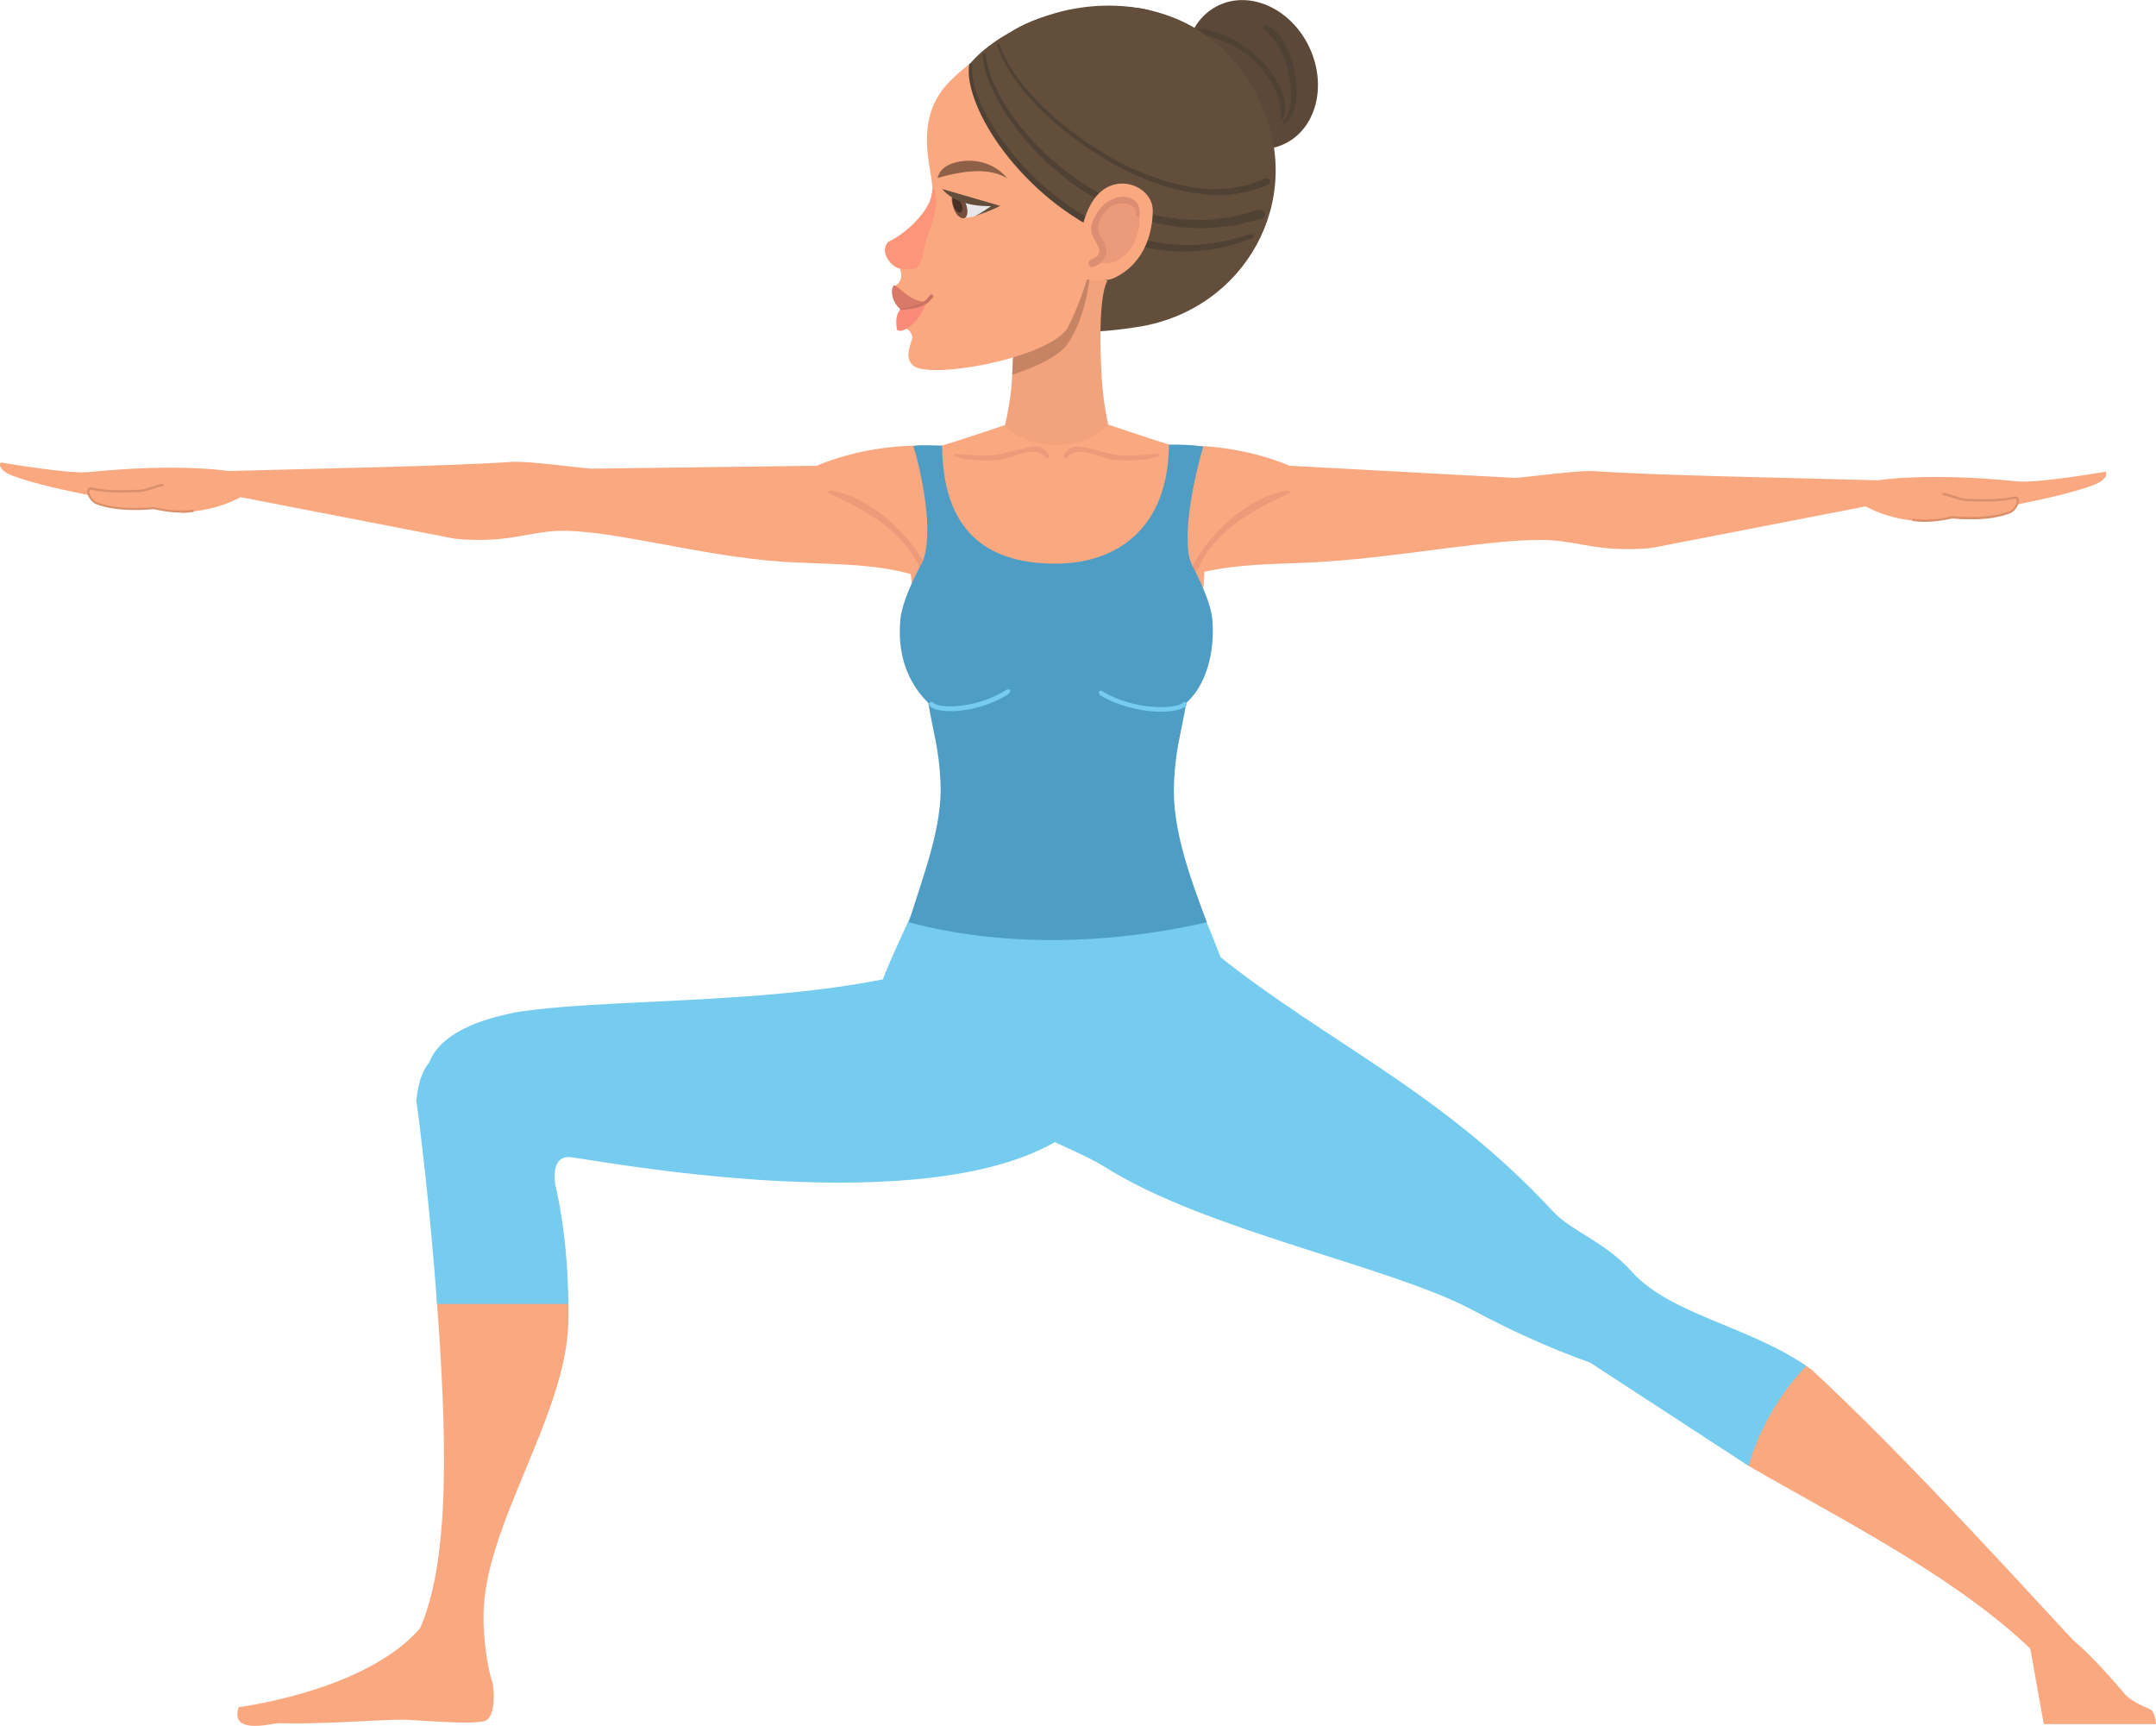
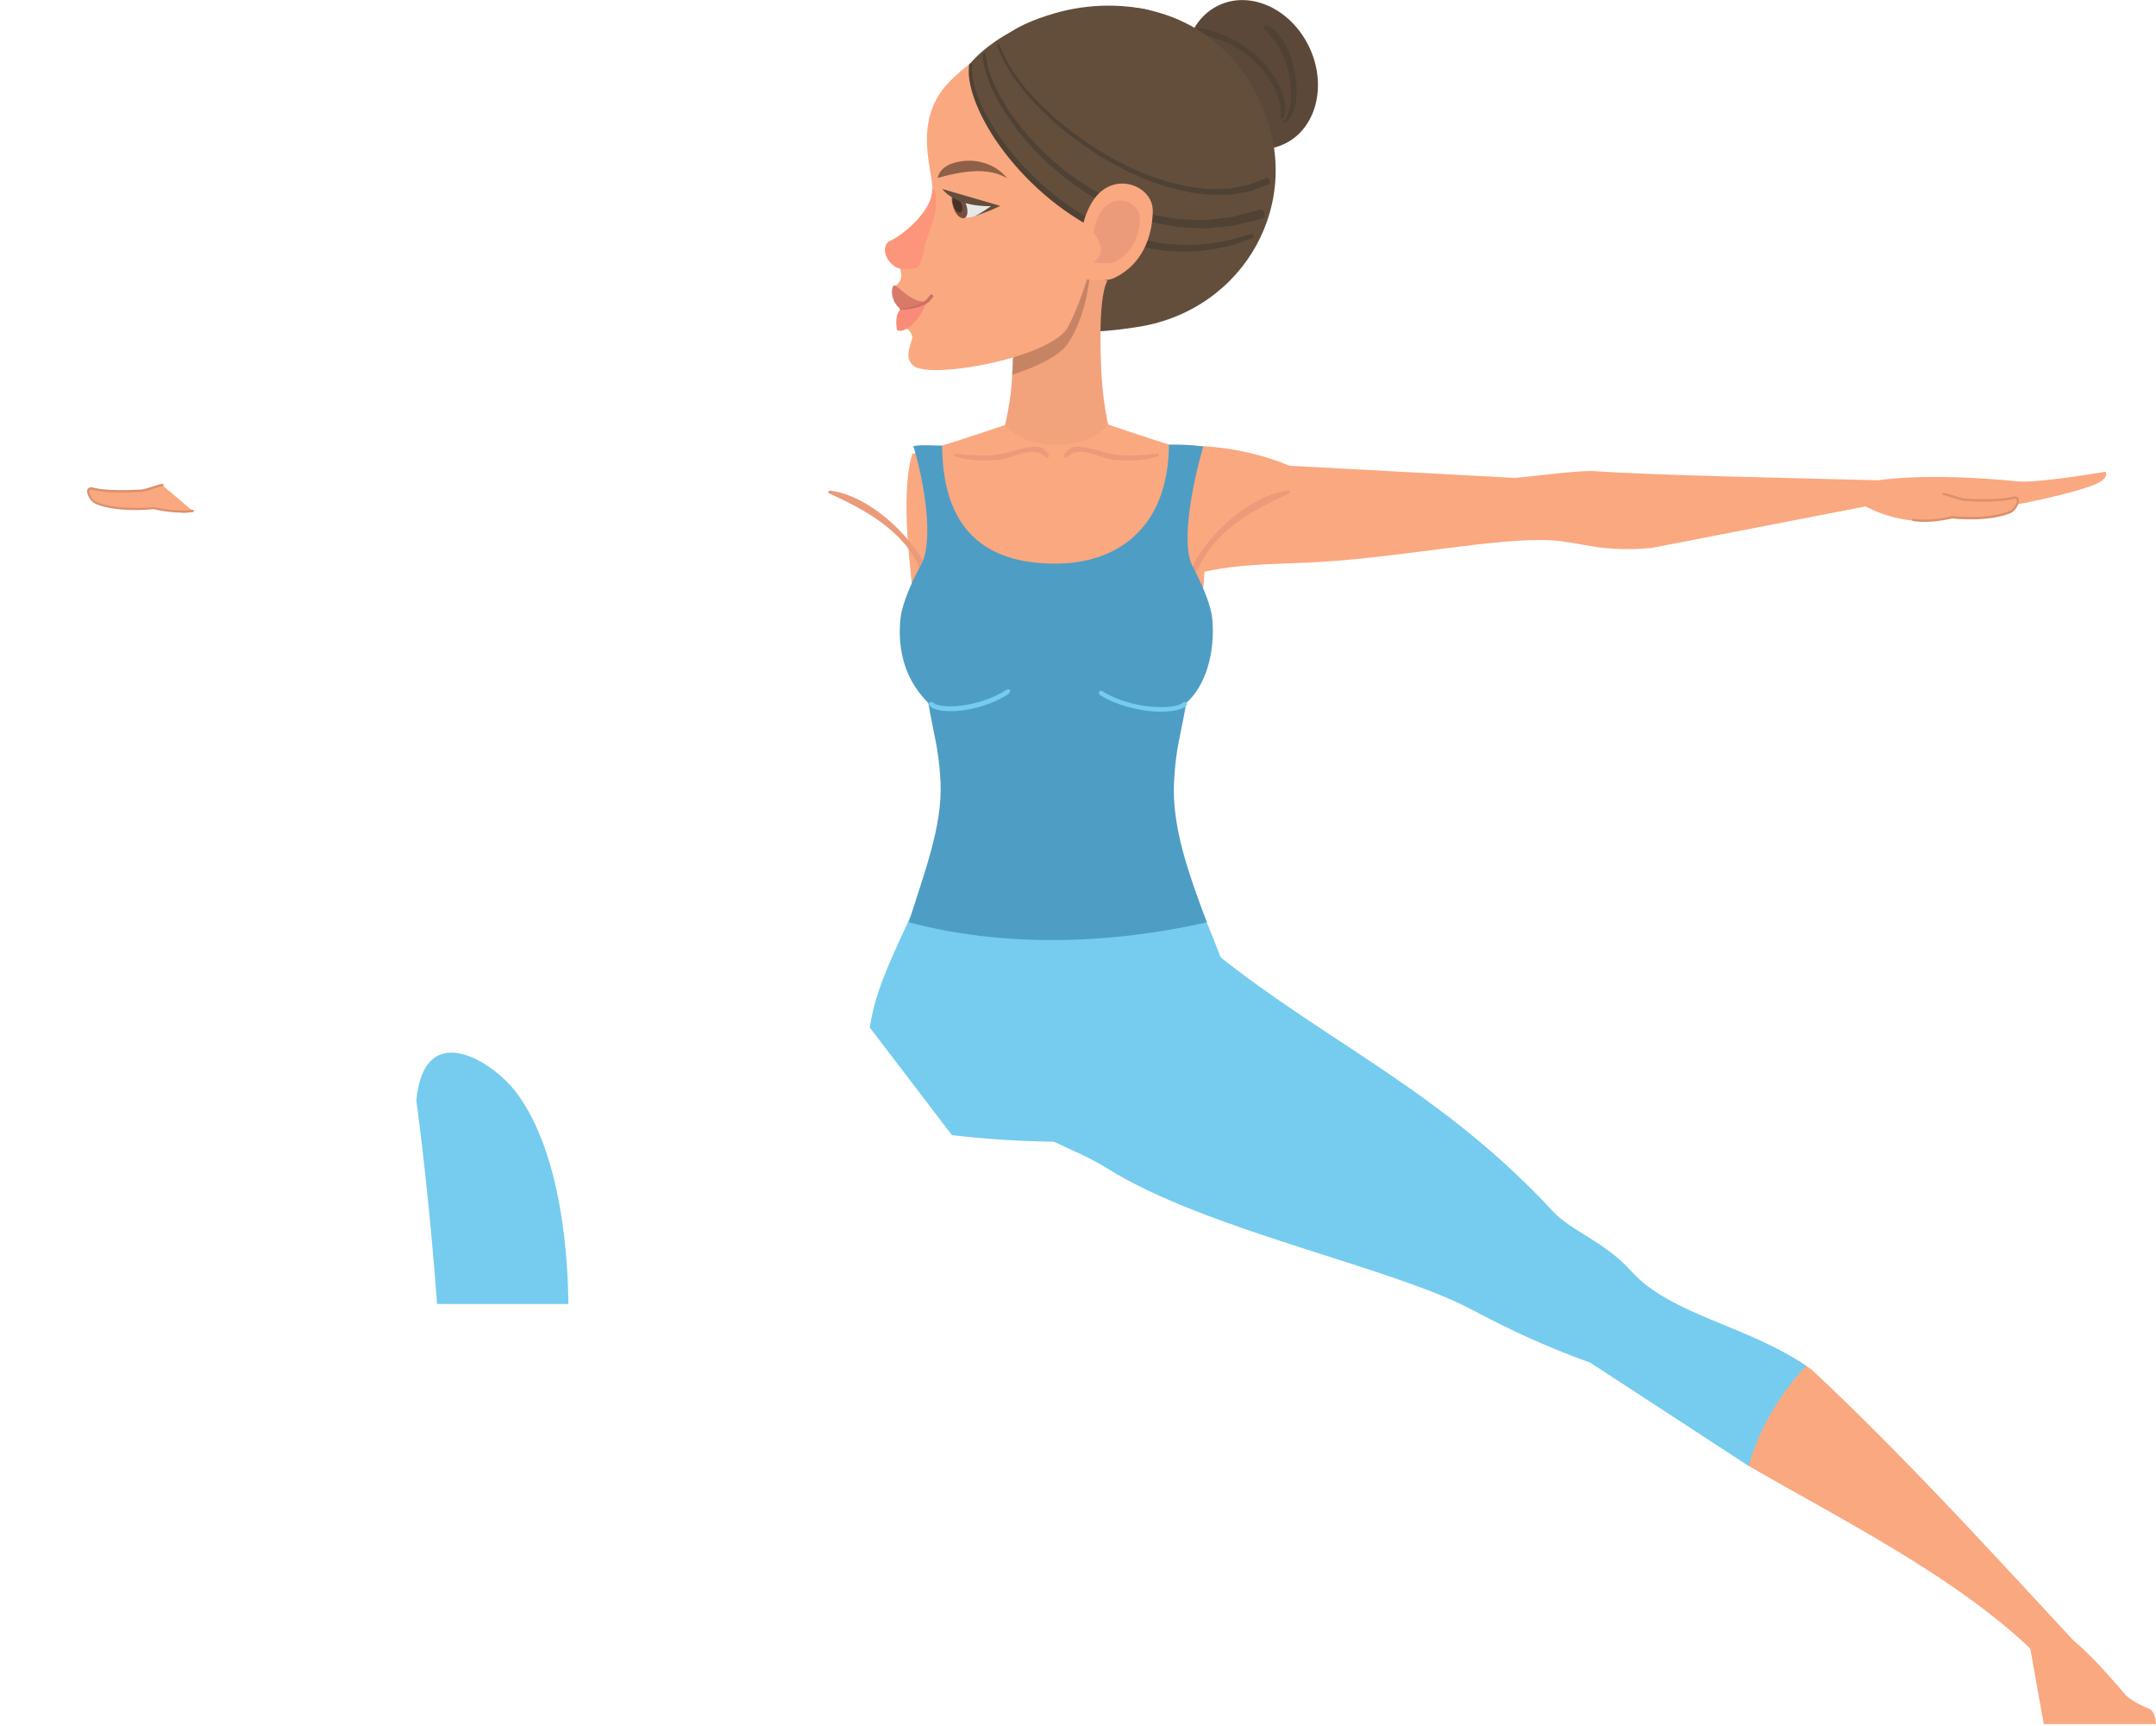
<svg xmlns="http://www.w3.org/2000/svg" id="Layer_2" data-name="Layer 2" viewBox="0 0 155.98 124.84">
  <defs>
    <style>
      .cls-1 {
        fill: #fa8b78;
      }

      .cls-2 {
        fill: #faa880;
      }

      .cls-3 {
        fill: #fc9579;
      }

      .cls-4 {
        fill: #e8e8e8;
      }

      .cls-5 {
        fill: #eb9a7a;
      }

      .cls-6 {
        fill: #f2a37c;
      }

      .cls-7 {
        fill: #8f6048;
      }

      .cls-8 {
        fill: #d97968;
      }

      .cls-9 {
        fill: #db906c;
      }

      .cls-10 {
        fill: #db8e72;
      }

      .cls-11 {
        fill: #cc7262;
      }

      .cls-12 {
        fill: #c78464;
      }

      .cls-13 {
        fill: #634e3c;
      }

      .cls-14 {
        fill: #5c4838;
      }

      .cls-15 {
        fill: #473025;
      }

      .cls-16 {
        fill: #754f3c;
      }

      .cls-17 {
        fill: #75ccef;
      }

      .cls-18 {
        fill: #4e9dc5;
      }

      .cls-19 {
        fill: #4f4134;
      }
    </style>
  </defs>
  <g>
-     <path class="cls-14" d="m92.9,10.42c-2.31,1.09-5.25-.28-6.55-3.05-1.3-2.77-.49-5.9,1.83-6.99,2.31-1.09,5.25.28,6.55,3.05,1.3,2.77.49,5.91-1.83,6.99Z" />
+     <path class="cls-14" d="m92.9,10.42c-2.31,1.09-5.25-.28-6.55-3.05-1.3-2.77-.49-5.9,1.83-6.99,2.31-1.09,5.25.28,6.55,3.05,1.3,2.77.49,5.91-1.83,6.99" />
    <path class="cls-19" d="m92.85,8.53c-.05.12-.22.04-.21-.08.2-1.39-.83-2.94-1.72-3.86-1.09-1.14-2.65-1.85-4.2-2.12-.24-.04-.21-.47.03-.44,1.66.23,3.49,1.26,4.64,2.5.85.93,1.99,2.7,1.46,4Z" />
    <path class="cls-19" d="m92.95,8.93c-.09.06-.17-.08-.1-.15.75-.86.59-2.41.39-3.43-.24-1.25-.84-2.38-1.78-3.24-.15-.14.04-.38.22-.29,1.3.68,1.82,2.39,2.05,3.74.17,1,.16,2.71-.78,3.36Z" />
    <path class="cls-13" d="m91.19,7.42c3.29,7.11-1.13,14.99-8.82,16.22-13.19,2.11-11.41-5.28-11.18-11.63.23-6.34-1.58-9.08,5.08-11.04,4.82-1.42,11.73-.46,14.92,6.44Z" />
    <path class="cls-6" d="m80.45,31.95c-2.99,1.24-5.54.72-8.03,0,.36-1.42.68-2.85.78-4.33,0-.07.01-.25.03-.51.1-1.79.4-7.42.36-7.93l5.25.9,1.28.22c-.78,1.39-.44,6.77-.39,7.36.11,1.47.37,2.89.73,4.3Z" />
    <path class="cls-12" d="m78.84,20.07c-.26,2.09-.84,3.68-1.59,4.78-.58.88-2.2,1.67-4.02,2.26.1-1.79.4-7.42.36-7.93l5.25.9Z" />
    <path class="cls-2" d="m73.94,2.06s-4.51,2.62-5.87,4.59c-1.99,2.88-.38,6.18-.64,7.38-.13,1.23-1.89,2.91-3.14,3.47-.67.69.17,1.81.82,1.92.25.71-.04,1.09-.41,1.3-.09.05.07.71.31,1.38.6.5.03,1.02-.03,1.59.2.08.8-.18,1.04.71-.22.75-.56,1.48.03,2.03,1.11,1.04,9.59-.45,11.15-2.65,1.44-2.68,3.67-9.52,1.96-14.73-1.71-5.21-5.22-6.97-5.22-6.97Z" />
    <path class="cls-3" d="m65.1,19.41c.02.06.82.1,1.17-.02.45-.15.57-1.47.71-1.9.44-1.38.96-2.38.65-3.75-.06-.01-.13-.02-.19-.04,0,.12,0,.23-.03.32-.13,1.23-1.89,2.91-3.14,3.47-.67.69.17,1.81.82,1.92Z" />
    <path class="cls-1" d="m65.23,22.36c-.06-.08-.57.4-.32,1.53.32.13.81-.05,1.47-.81.36-.53.69-1.22.69-1.22l-1.83.5Z" />
    <path class="cls-8" d="m64.66,20.64c.32-.04,1.38,1.49,2.61,1.12-.53.47-1.68.61-2.12.6-.53-.39-.79-1.25-.5-1.72Z" />
    <path class="cls-13" d="m79.95,16.4c-.25.74,1.23-4.69,1.23-4.7.25-6.73,7.29-11.33-.6-11.19-7.4.14-10.39,4.09-10.39,4.09.06,4.94,5.36,9.83,9.76,11.8Z" />
    <path class="cls-7" d="m67.84,12.87c2.35-.66,3.85-.66,5.04.03-1.01-1.22-2.62-1.52-3.96-1.09-1,.33-1.08,1.06-1.08,1.06Z" />
    <g>
      <path class="cls-4" d="m68.89,14.1c.95.46,2.05.69,3.17.79-.79.49-1.61.95-2.58.84-.31-.32-.54-1.1-.59-1.63Z" />
      <path class="cls-16" d="m69.87,14.72c.19.48.15.95-.08,1.05-.23.1-.6-.17-.78-.66-.18-.48-.23-1.01,0-1.11.23-.09.68.24.86.72Z" />
      <path class="cls-15" d="m69.55,14.72c.12.3.09.59-.05.65s-.37-.11-.49-.41c-.11-.3-.14-.63,0-.69.14-.06.42.15.53.45Z" />
      <path class="cls-13" d="m72.37,14.89c-1.95.13-3.38-.25-4.21-1.22l4.21,1.22Z" />
    </g>
    <path class="cls-19" d="m71.31,3.95s.02.1.05.28c.04.18.06.47.16.79.13.32.21.72.44,1.15.21.44.44.93.77,1.43.29.52.7,1.03,1.11,1.57.44.52.9,1.08,1.44,1.6.27.26.54.52.82.79.3.24.6.49.9.74.59.51,1.29.91,1.94,1.36.7.37,1.37.8,2.11,1.06.36.14.71.31,1.07.43.37.11.73.21,1.08.31.35.12.71.18,1.06.23.35.06.69.11,1.03.16.67.06,1.31.04,1.9.07.59-.05,1.12-.13,1.6-.18.48-.02.87-.2,1.21-.27.66-.17,1.04-.28,1.04-.28h.05c.18-.06.36.05.41.23.05.18-.06.36-.24.41,0,0,0,0,0,0,0,0-.4.1-1.1.27-.35.06-.76.24-1.27.26-.5.05-1.06.11-1.67.16-.61-.03-1.28-.03-1.98-.1-.35-.06-.7-.12-1.07-.19-.37-.06-.74-.13-1.1-.26-.37-.11-.74-.23-1.11-.34-.37-.13-.73-.31-1.1-.46-.75-.29-1.44-.74-2.15-1.13-.66-.47-1.37-.89-1.96-1.42-.3-.26-.61-.51-.91-.77-.28-.28-.55-.55-.82-.82-.54-.53-1-1.11-1.44-1.65-.41-.57-.81-1.09-1.1-1.62-.33-.51-.56-1.02-.77-1.47-.22-.44-.31-.89-.44-1.22-.1-.34-.11-.62-.15-.8-.03-.19-.04-.29-.04-.29,0-.07.04-.13.1-.14.07,0,.13.04.14.1Z" />
    <path class="cls-19" d="m72.31,3.25s.15.34.4.93c.15.29.36.61.58.99.24.37.57.76.89,1.2.38.4.75.87,1.21,1.3.46.44.94.9,1.48,1.32.52.45,1.11.85,1.69,1.28.6.4,1.22.79,1.86,1.15.65.34,1.29.69,1.96.96.65.31,1.33.51,1.98.73.66.18,1.3.34,1.92.44.62.06,1.2.17,1.75.12.27,0,.53-.01.78-.02.25,0,.47-.08.69-.11.43-.08.81-.13,1.09-.27.58-.22.92-.35.92-.35l.05-.02c.13-.05.27.02.32.14.05.13-.02.27-.14.32,0,0,0,0,0,0,0,0-.36.13-.99.36-.31.14-.71.19-1.17.27-.23.03-.47.1-.73.1-.26,0-.53,0-.81,0-.57.04-1.17-.09-1.81-.15-.63-.11-1.29-.28-1.97-.47-.66-.24-1.35-.45-2.01-.77-.68-.28-1.33-.64-1.98-1-.65-.37-1.27-.78-1.87-1.19-.59-.44-1.18-.85-1.7-1.31-.54-.44-1.02-.91-1.48-1.36-.46-.44-.83-.92-1.21-1.33-.33-.45-.65-.85-.89-1.24-.23-.4-.44-.74-.59-1.03-.25-.6-.39-.94-.39-.94-.02-.05,0-.1.05-.12.05-.02.1,0,.12.05Z" />
    <path class="cls-19" d="m70.34,4.7s0,.11-.01.3c0,.2,0,.46.08.82.13.71.48,1.7,1.11,2.78,1.21,2.18,3.46,4.78,6.27,6.59,1.4.91,2.93,1.61,4.43,2.01.75.21,1.49.33,2.19.44.35.03.7.05,1.03.08.33,0,.66,0,.97,0,.62-.04,1.19-.09,1.69-.19.5-.08.93-.2,1.28-.27.7-.21,1.1-.33,1.1-.33h.01c.08-.03.17.02.19.1.02.08-.02.16-.09.19,0,0-.4.15-1.1.4-.36.09-.79.25-1.31.33-.51.11-1.1.18-1.74.23-.32,0-.66.01-1,.02-.35-.02-.71-.04-1.07-.06-.73-.08-1.51-.21-2.28-.44-1.55-.43-3.12-1.17-4.54-2.12-2.86-1.88-5.13-4.54-6.33-6.8-.61-1.13-.95-2.16-1.07-2.9-.07-.37-.07-.69-.06-.88.01-.2.02-.3.02-.3,0-.07.06-.12.13-.12.07,0,.12.06.12.13Z" />
    <g>
      <path class="cls-2" d="m78.2,20.13s1.62.35,2.4-.02c2.39-1.14,2.79-3.58,2.8-4.87.01-1.84-2.91-2.98-4.36-.67-1.42,2.27-.84,5.56-.84,5.56Z" />
      <path class="cls-5" d="m79.1,18.95s1.05.23,1.55-.02c1.54-.74,1.8-2.32,1.81-3.15,0-1.19-1.88-1.92-2.82-.43-.28.44-.44.94-.52,1.43.65,1,.77,1.7-.02,2.17Z" />
-       <path class="cls-10" d="m81.99,14.44c-.59-.4-1.35-.16-1.9.18-.54.33-1.17,1.33-1.15,2,.02.88,1.35,1.58-.04,2.19-.26.12-.13.59.16.51.57-.16,1.11-.78.97-1.42-.14-.61-.68-.85-.57-1.58.08-.51.52-1.16.91-1.41.47-.3,1.9-.37,1.84.64,0,.12.2.13.22.03.06-.41,0-.85-.44-1.15Z" />
    </g>
    <path class="cls-11" d="m65.15,22.32s.62-.06,1.2-.27c.15-.04.27-.13.4-.18.12-.07.21-.16.3-.22.13-.16.21-.27.21-.27l.02-.03c.04-.06.12-.08.18-.03.06.04.08.12.03.19,0,0,0,0,0,0,0,0-.11.15-.29.33-.11.07-.23.16-.36.22-.14.05-.29.13-.44.17-.62.18-1.25.19-1.25.19-.03,0-.05-.02-.05-.04,0-.03.02-.05.04-.05Z" />
    <path class="cls-13" d="m71.77,14.86c-.41.28-.76.54-1.26.78.64-.22,1.27-.45,1.86-.75l-.6-.03Z" />
  </g>
-   <path class="cls-2" d="m41.11,95.66c.01-.57.01-1.16,0-1.78h-9.52c.73,9.76,1.02,18.85-1.2,23.9-2.82,3.25-8.5,5-13.12,5.71,0,0-.41.94.42,1.24.83.29,2.15-.09,2.49-.09.33,0,1.16.04,2.43,0,3.09-.07,5.74-.3,6.91-.24,2.64.15,4.48.31,5.49.1.77-.16.79-1.82.64-2.71-.44-1.31-.68-3.39-.67-4.9.01-6.52,5.98-14.45,6.14-21.25Z" />
  <g>
-     <path class="cls-2" d="m66.57,32.23c-2.43,0-5.1.46-7.49,1.46l-16.34.21c-1.28-.11-4.23-.52-5.58-.5-4.49.32-14.16.49-20.64.67,0,0-3.5-.59-10.11.08-1.43.15-6.35-.7-6.35-.7-.17.17-.05.64.95,1,3.02,1.1,9.1,1.99,10.12,2.29,3.26.96,6.28-.78,6.28-.78l15.51,3.01c3.63.34,5.14-.44,7.25-.56,3.79-.21,10.43,1.84,16.57,2.23,4.15.26,9.15-.05,12.27,2.4,8.18,6.43,5.66-10.38-2.44-10.82Z" />
    <g>
      <path class="cls-2" d="m11.76,35.08c-.3.02-.95.32-1.53.42-1.05.06-2.61.09-3.51-.14-.65-.17-.22.84.23,1.03,1.63.67,4.18.38,4.18.38,0,0,1.57.4,2.82.19l-2.2-1.86Z" />
      <path class="cls-9" d="m13.15,37.08c-.97,0-1.88-.22-2.02-.25-.24.02-2.63.27-4.21-.38-.36-.15-.7-.73-.6-1.03.02-.07.11-.23.42-.15.88.23,2.39.2,3.49.14.29-.05.6-.15.88-.24.26-.09.49-.16.64-.17.05-.01.09.03.09.08,0,.05-.03.09-.08.09-.13.01-.35.08-.6.16-.28.09-.61.2-.92.25-1.12.07-2.64.09-3.55-.14-.18-.05-.21.02-.22.05-.07.2.21.7.5.82,1.59.65,4.12.37,4.14.37h.02s.01,0,.01,0c.02,0,1.56.39,2.79.19.04,0,.09.02.1.07,0,.05-.02.09-.07.1-.27.04-.55.06-.83.06Z" />
    </g>
  </g>
  <path class="cls-2" d="m130.99,99.02c-.28-.2-.56-.39-.85-.58-.44-.28-4.22,7.17-4.22,7.17l.6.43c7.22,4.18,16.11,8.57,21.65,14.5l3.79.22c-4.81-5.12-13.61-14.95-20.97-21.76Z" />
  <path class="cls-17" d="m130.67,98.8c-4.12-2.86-9.84-3.72-12.62-6.82-1.95-2.18-4.37-2.92-5.69-4.35-8.03-8.67-16.31-12.21-24.16-18.47,0,0-16.12,6.81-13.89,11.94.53,1.22,3.48,1.96,5.72,3.37,7.24,4.55,20.66,7.15,26.53,10.3,2.46,1.32,5.36,2.68,8.48,3.79l11.46,7.47c.8-2.73,2.25-5.2,4.17-7.23Z" />
  <g>
    <path class="cls-2" d="m85.81,32.23c2.43,0,5.1.46,7.49,1.46l16.34.88c1.28-.11,4.23-.52,5.58-.5,4.5.32,14.16.49,20.64.67,0,0,3.5-.59,10.11.08,1.43.15,6.35-.7,6.35-.7.17.17.05.64-.95,1-3.02,1.1-9.1,1.99-10.12,2.29-3.26.96-6.28-.78-6.28-.78l-15.51,3.01c-3.63.33-5.14-.44-7.25-.56-3.79-.21-10.43,1.17-16.57,1.56-4.15.26-9.15-.05-12.27,2.4-8.18,6.43-5.27-11.16,2.44-10.82Z" />
    <g>
      <path class="cls-2" d="m140.62,35.75c.3.02.95.31,1.53.42,1.05.06,2.61.09,3.51-.14.65-.17.22.84-.23,1.03-1.63.67-4.18.38-4.18.38,0,0-1.57.4-2.82.19l2.2-1.86Z" />
      <path class="cls-9" d="m139.24,37.75c-.28,0-.56-.02-.83-.06-.05,0-.08-.05-.07-.1,0-.05.05-.07.1-.07,1.22.21,2.77-.18,2.79-.19h.01s.02,0,.02,0c.03,0,2.55.28,4.14-.37.29-.12.57-.62.5-.82,0-.03-.04-.09-.22-.05-.9.23-2.42.21-3.54.15-.32-.06-.64-.16-.92-.25-.25-.08-.47-.15-.61-.17-.05,0-.08-.04-.08-.09,0-.04.04-.08.08-.08,0,0,0,0,0,0,.16.01.38.09.65.17.28.09.59.19.89.25,1.1.06,2.6.08,3.48-.14.31-.08.4.08.42.16.1.3-.24.88-.6,1.03-1.59.65-3.98.41-4.21.38-.13.03-1.05.25-2.02.25Z" />
    </g>
  </g>
  <path class="cls-2" d="m66.08,43.44h20.82c.75-3.24-.58-8.13.08-10.6-2.45-.64-4.61-1.4-6.84-2.14-1.17,1.76-5.7,2.15-7.41.04-2.19.73-4.32,1.47-6.73,2.1-.95,3.12,0,9.09.08,10.6Z" />
  <path class="cls-17" d="m86.33,64.45c1.03,2.32,3.45,8.01,3.54,10.54.67,2.99-.49,5.68-1.59,6.95-6.26.69-12.65.96-19.41.17l-5.94-7.78c.5-3.68,2.87-7.3,3.68-9.96l19.72.08Z" />
  <path class="cls-5" d="m75.88,32.88c-.46-.69-.94-.64-1.72-.47-.83.18-1.59.46-2.45.53-.87.06-1.72-.05-2.59-.12-.1,0-.16.14-.05.18.98.33,2.03.33,3.05.28,1.1-.06,2.64-1.18,3.53-.2.11.12.31-.05.22-.18Z" />
  <path class="cls-5" d="m76.98,32.88c.46-.69.94-.64,1.72-.47.83.18,1.59.46,2.45.53.87.06,1.72-.05,2.59-.12.1,0,.16.14.05.18-.97.33-2.03.33-3.05.28-1.1-.06-2.64-1.18-3.53-.2-.11.12-.31-.05-.22-.18Z" />
  <path class="cls-2" d="m146.72,118.32l1.14,6.39h8.12s-.04-.92-.46-1.09c-.42-.17-1.38-.59-1.8-1.09-.42-.5-3.35-3.93-4.27-4.18-.92-.25-2.73-.03-2.73-.03Z" />
-   <path class="cls-17" d="m64.16,70.78c-9.22,1.9-20.76,1.45-26.9,2.45-.89.22-5.69,1-6.36,4.13-.67,3.12,9.26,8.26,9.26,8.26,0,0-.36-2.04,1.09-1.92,1.45.11,26.37,5.02,35.96-1.65,4.07-2.83-13.05-11.27-13.05-11.27Z" />
  <path class="cls-17" d="m41.12,94.32c-.04-4.94-.89-11.51-3.8-15.34-1.65-2.17-6.61-5.41-7.2.61.21,1.51.98,7.57,1.5,14.73h9.5Z" />
  <path class="cls-5" d="m66.98,40.96c-1.23-2.42-4.18-5.12-6.91-5.47-.09-.01-.24.12-.11.18,2.6,1.2,5.36,2.64,6.64,5.51.14.3.52.06.38-.21Z" />
  <path class="cls-5" d="m86.27,40.96c1.23-2.42,4.18-5.12,6.91-5.47.09-.01.24.12.11.18-2.6,1.2-5.36,2.64-6.64,5.51-.14.3-.52.06-.38-.21Z" />
  <path class="cls-18" d="m85.82,50.85c1.77-1.6,2.06-4.42,1.88-6.12-.12-1.13-.86-2.7-1.39-3.71-.95-1.64.02-6.25.74-8.72-.79-.12-1.63-.15-2.48-.14-.05,6.18-3.89,8.61-8.21,8.61s-8.16-1.76-8.2-8.54c-.74,0-1.29-.08-2.08.03.76,2.5,1.58,7.06.46,8.76-.53,1.01-1.27,2.58-1.39,3.71-.18,1.7.01,4.13,2.01,6.12.38,2.27.75,3.19.88,5.65.18,3.25-1.23,6.75-2.29,10.21,6.55,1.76,14.25,1.67,21.56,0-1.34-3.57-2.55-6.95-2.37-10.21.13-2.46.5-3.38.88-5.65Z" />
  <path class="cls-17" d="m72.85,49.87c-1.16.76-2.57,1.13-3.68,1.21-.94.06-1.52-.09-1.67-.26-.06-.07-.17-.08-.24-.01-.07.06-.07.17-.01.24.22.25.77.39,1.5.39.14,0,.29,0,.44-.01,1.14-.08,2.59-.46,3.79-1.24.16-.24.18-.38-.14-.3Z" />
  <path class="cls-17" d="m85.82,50.81c-.07-.06-.17-.06-.24.01-.2.23-1.1.41-2.34.29-.6-.05-2.2-.29-3.55-1.15-.27.01-.18.17-.14.3,1.4.87,3.03,1.12,3.65,1.18.25.02.5.04.76.04.81,0,1.58-.13,1.87-.44.06-.07.06-.17-.01-.24Z" />
</svg>